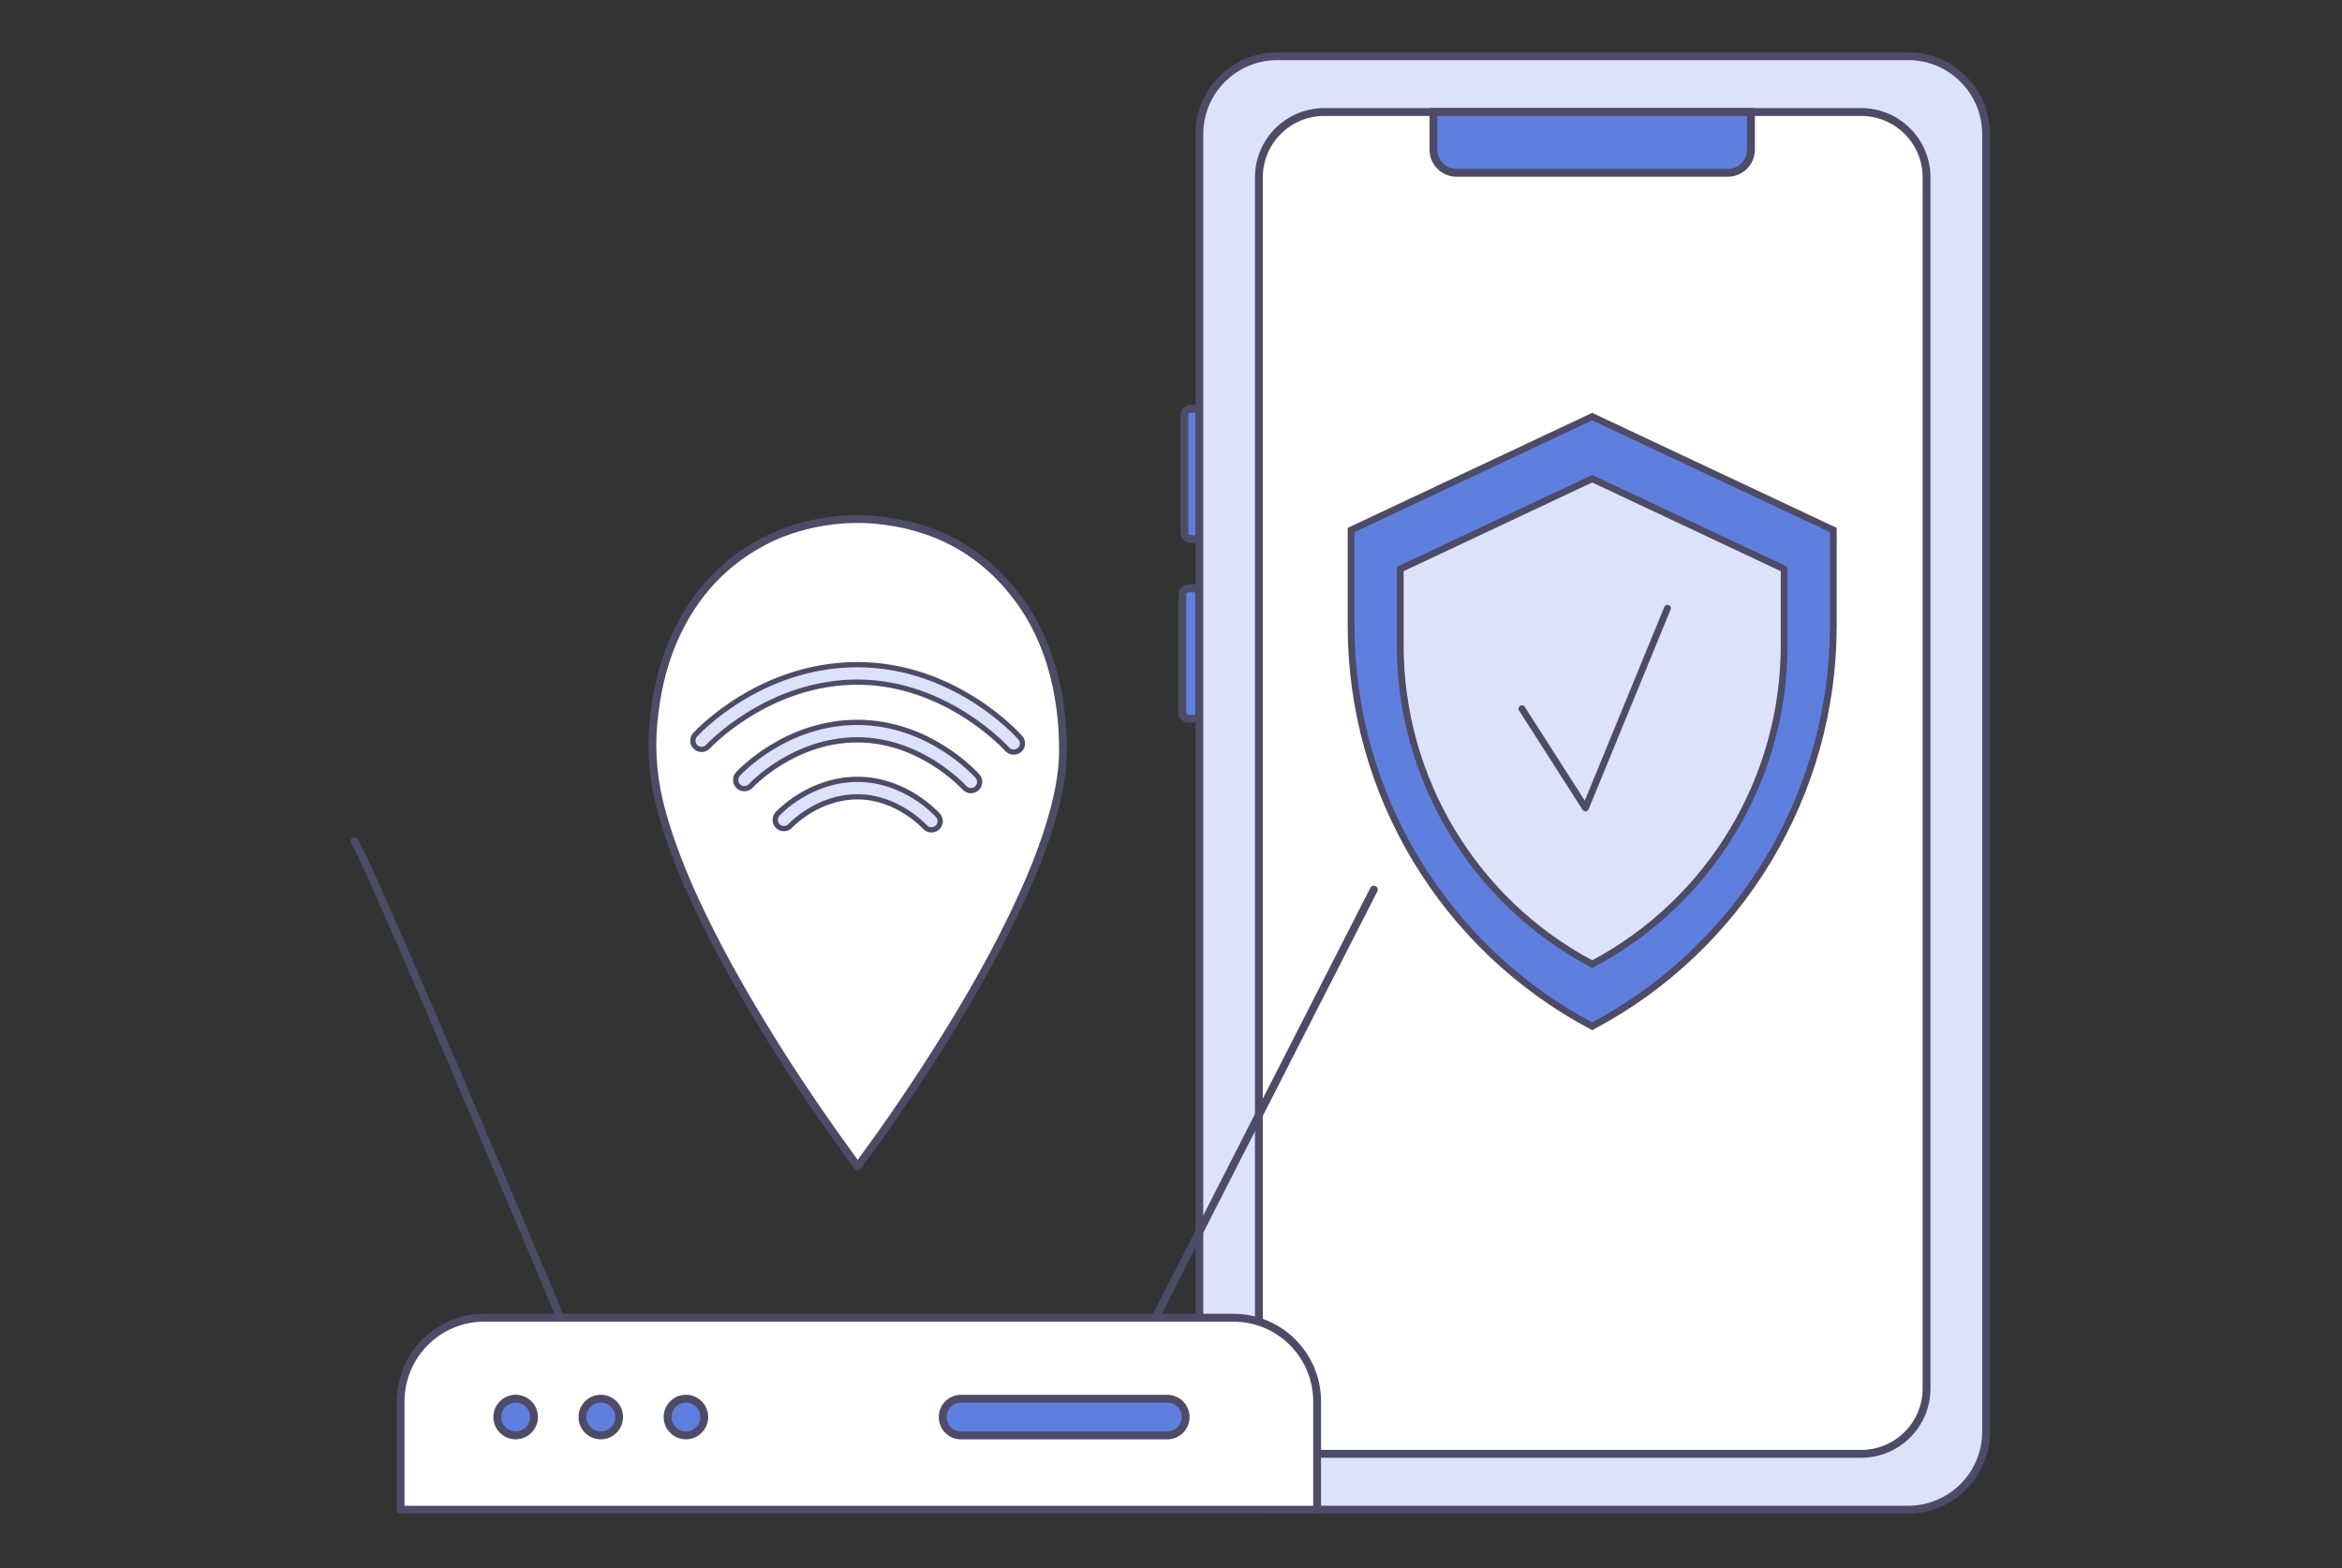
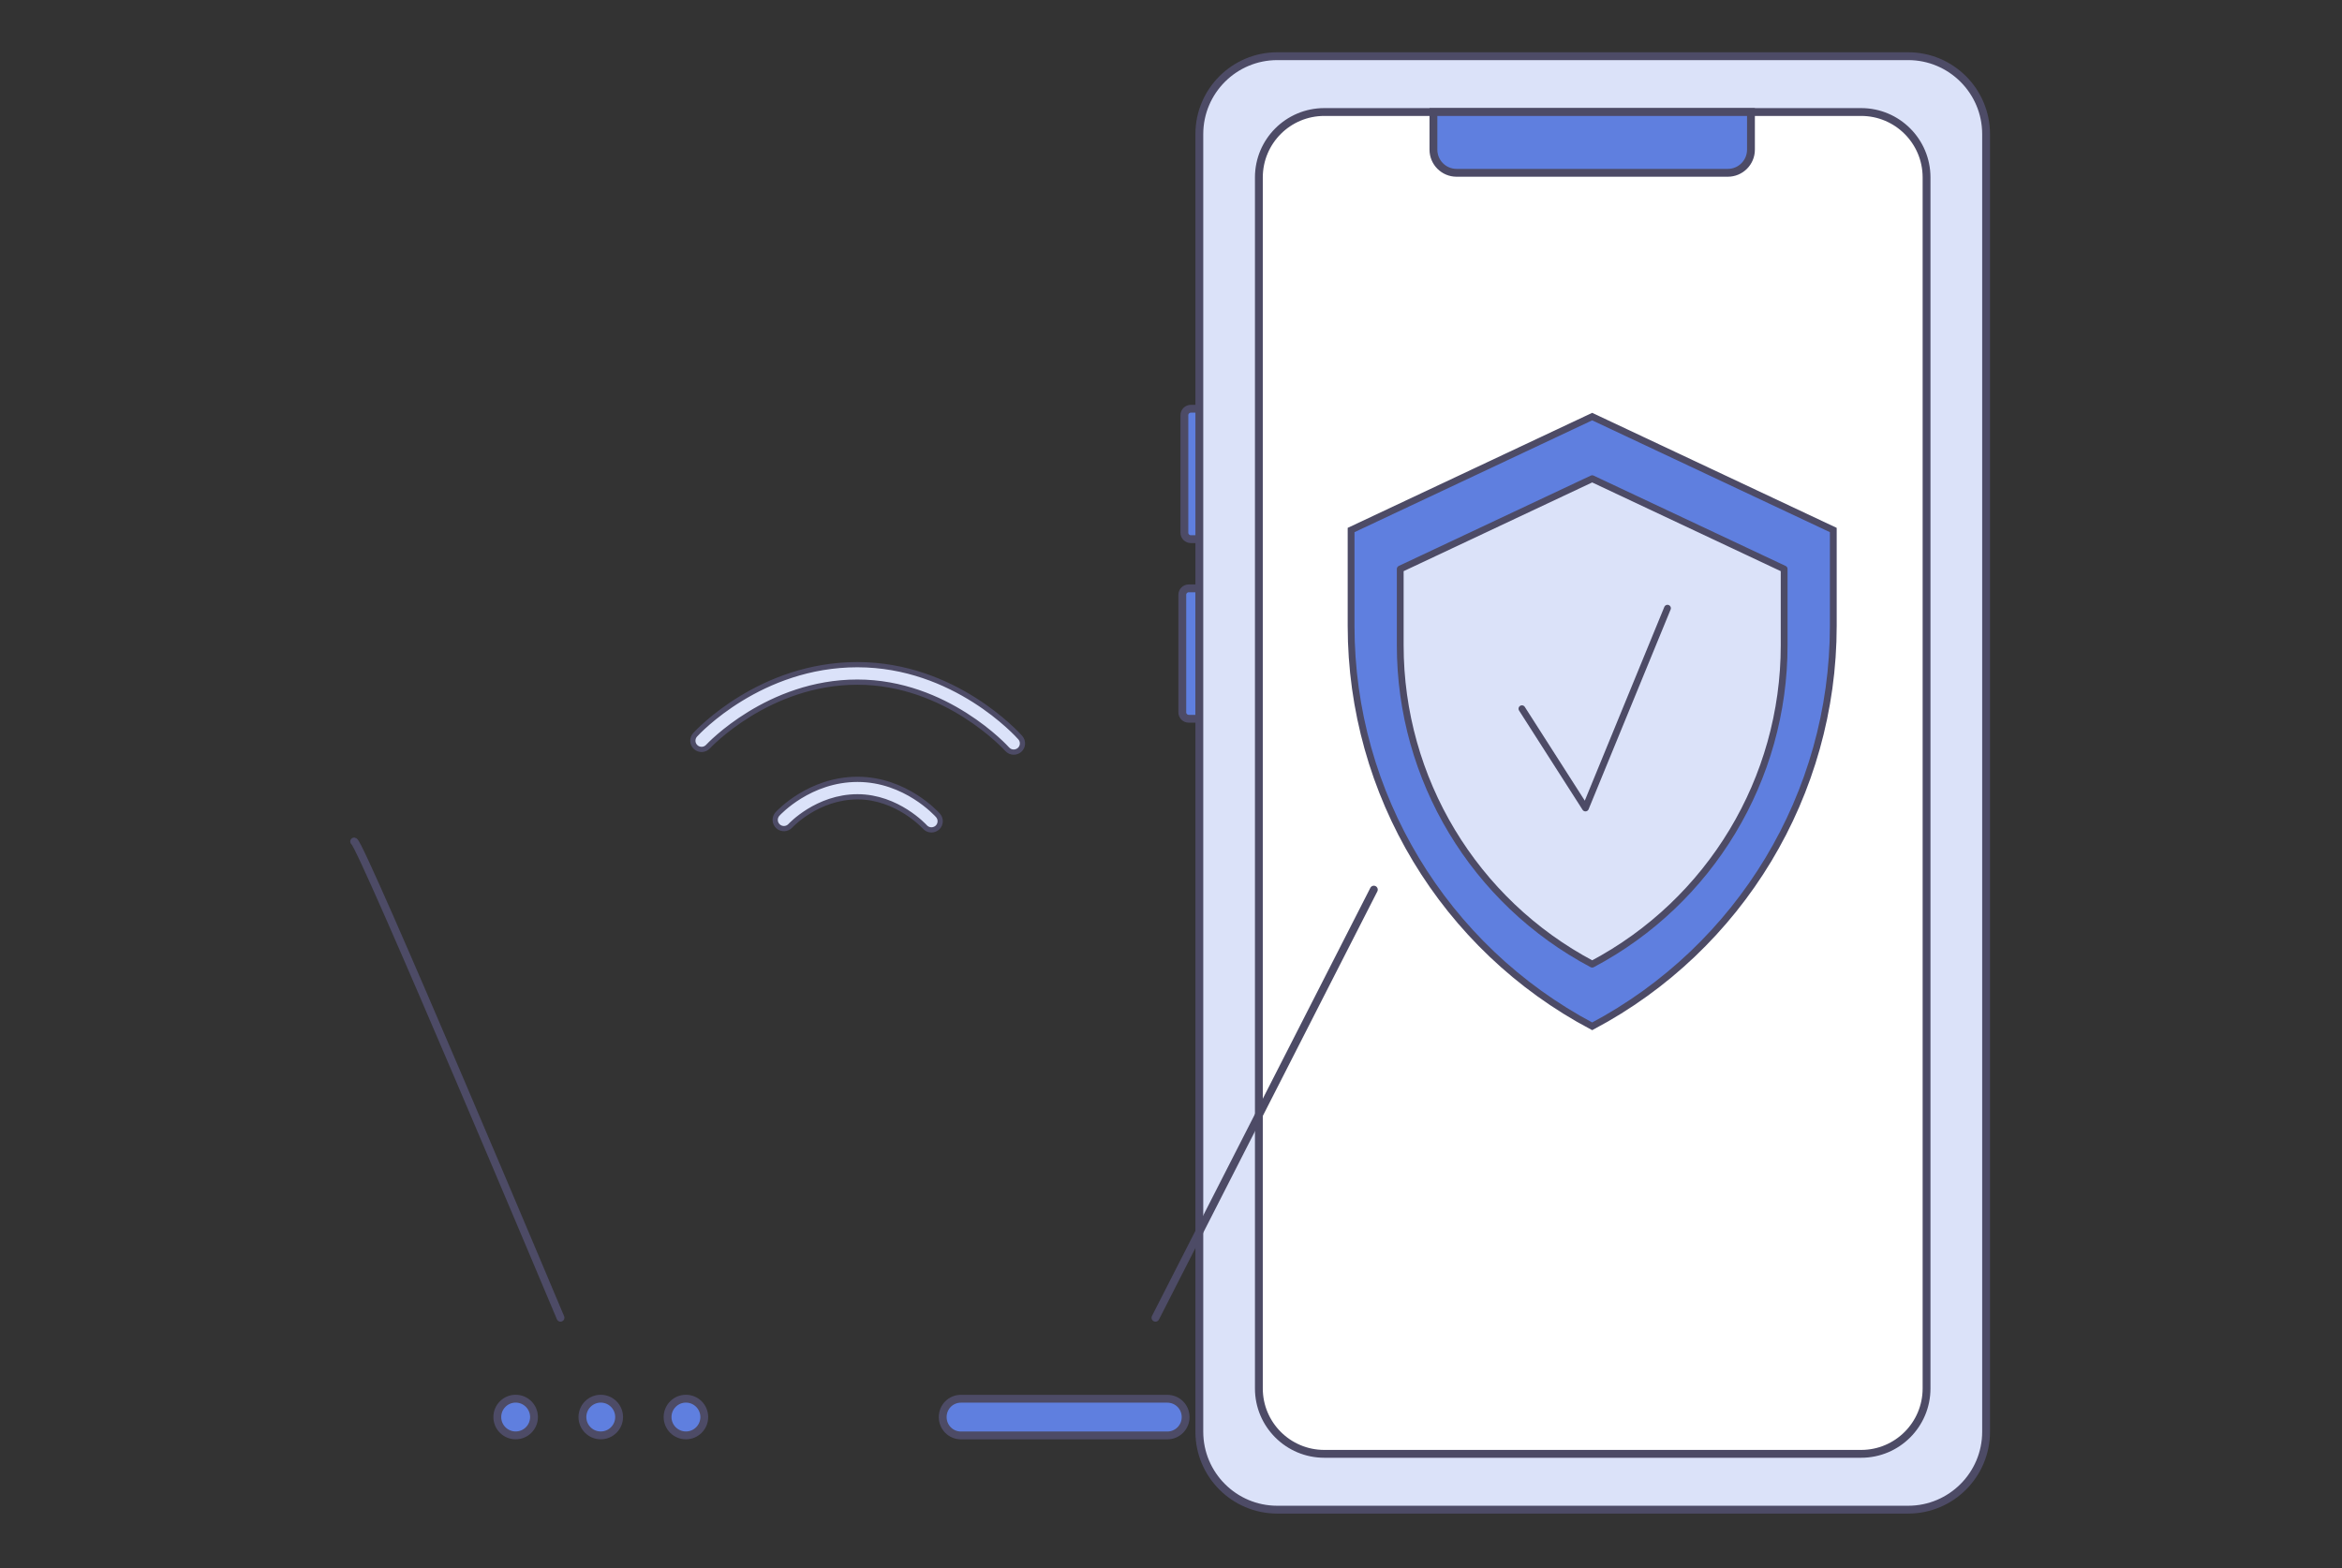
<svg xmlns="http://www.w3.org/2000/svg" width="448" height="300" viewBox="0 0 448 300" fill="none">
  <rect x="0" y="0" width="448" height="300" fill="#333333" stroke="none" />
  <g clip-path="url(#clip0_2495_101742)">
    <path d="M227.8 103.15H229.82V78.2H227.8C227.11 78.2 226.56 78.76 226.56 79.44V101.9C226.55 102.59 227.11 103.15 227.8 103.15Z" fill="#5F7FDF" stroke="#4D4B66" stroke-width="1.5" stroke-miterlimit="10" />
    <path d="M227.4 137.51H229.42V112.56H227.4C226.71 112.56 226.16 113.12 226.16 113.8V136.26C226.15 136.95 226.71 137.51 227.4 137.51Z" fill="#5F7FDF" stroke="#4D4B66" stroke-width="1.5" stroke-miterlimit="10" />
    <path d="M244.33 288.82H365.01C373.24 288.82 379.92 282.14 379.92 273.91V25.66C379.92 17.43 373.24 10.75 365.01 10.75H244.33C236.1 10.75 229.42 17.43 229.42 25.66V273.91C229.42 282.14 236.1 288.82 244.33 288.82Z" fill="#DBE2F9" stroke="#4D4B66" stroke-width="1.5" stroke-miterlimit="10" stroke-linecap="round" stroke-linejoin="round" />
    <path d="M253.32 278.14H356.02C362.93 278.14 368.53 272.54 368.53 265.63V33.94C368.53 27.03 362.93 21.43 356.02 21.43H253.32C246.41 21.43 240.81 27.03 240.81 33.94V265.62C240.8 272.53 246.41 278.14 253.32 278.14Z" fill="white" stroke="#4D4B66" stroke-width="1.5" stroke-miterlimit="10" stroke-linecap="round" stroke-linejoin="round" />
    <path d="M278.63 33.06H330.51C332.96 33.06 334.94 31.08 334.94 28.63V21.43H274.2V28.63C274.2 31.08 276.18 33.06 278.63 33.06Z" fill="#5F7FDF" stroke="#4D4B66" stroke-width="1.5" stroke-miterlimit="10" />
-     <path d="M251.95 288.83H76.63V268.12C76.63 259.27 83.8 252.1 92.65 252.1H235.93C244.78 252.1 251.95 259.27 251.95 268.12V288.83Z" fill="white" stroke="#4D4B66" stroke-width="1.5" stroke-miterlimit="10" stroke-linecap="round" stroke-linejoin="round" />
    <path d="M67.75 160.99C69.07 161.32 107.22 252.1 107.22 252.1L67.75 160.99Z" fill="#DBE2F9" />
    <path d="M67.75 160.99C69.07 161.32 107.22 252.1 107.22 252.1" stroke="#4D4B66" stroke-width="1.5" stroke-miterlimit="10" stroke-linecap="round" stroke-linejoin="round" />
    <path d="M221.03 252.1L262.8 170.2" stroke="#4D4B66" stroke-width="1.5" stroke-miterlimit="10" stroke-linecap="round" stroke-linejoin="round" />
    <path d="M98.64 274.61C100.579 274.61 102.15 273.038 102.15 271.1C102.15 269.161 100.579 267.59 98.64 267.59C96.701 267.59 95.13 269.161 95.13 271.1C95.13 273.038 96.701 274.61 98.64 274.61Z" fill="#5F7FDF" stroke="#4D4B66" stroke-width="1.5" stroke-miterlimit="10" stroke-linecap="round" stroke-linejoin="round" />
    <path d="M114.92 274.61C116.858 274.61 118.43 273.038 118.43 271.1C118.43 269.161 116.858 267.59 114.92 267.59C112.981 267.59 111.41 269.161 111.41 271.1C111.41 273.038 112.981 274.61 114.92 274.61Z" fill="#5F7FDF" stroke="#4D4B66" stroke-width="1.5" stroke-miterlimit="10" stroke-linecap="round" stroke-linejoin="round" />
    <path d="M131.21 274.61C133.149 274.61 134.72 273.038 134.72 271.1C134.72 269.161 133.149 267.59 131.21 267.59C129.271 267.59 127.7 269.161 127.7 271.1C127.7 273.038 129.271 274.61 131.21 274.61Z" fill="#5F7FDF" stroke="#4D4B66" stroke-width="1.5" stroke-miterlimit="10" stroke-linecap="round" stroke-linejoin="round" />
    <path d="M226.8 271.11C226.8 273.05 225.23 274.62 223.29 274.62H183.82C181.88 274.62 180.33 273.05 180.33 271.11C180.33 269.15 181.88 267.6 183.82 267.6H223.29C225.23 267.6 226.8 269.15 226.8 271.11Z" fill="#5F7FDF" stroke="#4D4B66" stroke-width="1.5" stroke-miterlimit="10" stroke-linecap="round" stroke-linejoin="round" />
-     <path d="M203.34 143.56C203.34 147.21 202.71 150.78 201.82 154.3C200.27 160.34 198 166.1 195.42 171.75C190.91 181.65 185.5 191.06 179.72 200.26C174.92 207.88 169.86 215.32 164.5 222.57C164.37 222.74 164.24 222.91 164.04 223.16C162.51 221.02 161.02 218.98 159.56 216.92C154.75 210.13 150.16 203.19 145.84 196.08C141.14 188.38 136.75 180.5 132.96 172.3C130.44 166.82 128.23 161.24 126.6 155.41C125.04 149.79 124.45 144.09 124.99 138.27C125.49 132.98 126.58 127.84 128.64 122.92C132.01 114.95 137.26 108.62 144.8 104.28C148.73 102.01 152.97 100.59 157.44 99.85C160.71 99.31 164.01 99.15 167.32 99.44C178.64 100.45 187.87 105.28 194.72 114.45C198.46 119.47 200.77 125.11 202.09 131.2C202.96 135.28 203.35 139.4 203.34 143.56Z" fill="white" stroke="#4D4B66" stroke-width="1.5" stroke-miterlimit="10" stroke-linecap="round" stroke-linejoin="round" />
    <path d="M193.91 143.89C193.45 143.89 192.99 143.7 192.66 143.33C192.55 143.2 181.07 130.5 164.01 130.5C146.93 130.5 135.55 142.71 135.44 142.83C134.82 143.51 133.76 143.56 133.08 142.94C132.4 142.32 132.35 141.26 132.97 140.58C133.47 140.03 145.42 127.16 164.01 127.16C182.62 127.16 194.67 140.55 195.17 141.12C195.78 141.81 195.72 142.87 195.02 143.48C194.7 143.75 194.31 143.89 193.91 143.89Z" fill="#DBE2F9" stroke="#4D4B66" stroke-miterlimit="10" />
-     <path d="M185.72 151.26C185.26 151.26 184.8 151.07 184.47 150.7C184.39 150.61 176.19 141.54 164.02 141.54C151.79 141.54 143.71 150.25 143.63 150.34C143.01 151.02 141.95 151.07 141.27 150.45C140.59 149.83 140.54 148.77 141.16 148.09C141.53 147.69 150.33 138.2 164.02 138.2C177.73 138.2 186.61 148.07 186.98 148.49C187.59 149.18 187.53 150.24 186.83 150.85C186.51 151.12 186.12 151.26 185.72 151.26Z" fill="#DBE2F9" stroke="#4D4B66" stroke-miterlimit="10" />
    <path d="M178.17 158.77C177.71 158.77 177.25 158.58 176.92 158.21C176.87 158.16 171.68 152.44 164.04 152.44C156.33 152.44 151.24 157.93 151.19 157.98C150.57 158.66 149.51 158.71 148.83 158.09C148.15 157.47 148.1 156.41 148.72 155.73C148.97 155.46 154.87 149.1 164.04 149.1C173.23 149.1 179.18 155.72 179.43 156C180.04 156.69 179.98 157.75 179.28 158.36C178.96 158.63 178.56 158.77 178.17 158.77Z" fill="#DBE2F9" stroke="#4D4B66" stroke-miterlimit="10" />
    <path d="M304.57 196.35C276.2 181.33 258.45 151.86 258.45 119.75V101.4L304.57 79.7L350.69 101.4V119.75C350.69 151.85 332.94 181.32 304.57 196.35Z" fill="#5F7FDF" stroke="#4D4B66" stroke-width="1.3" stroke-miterlimit="10" />
    <path d="M304.57 184.46C281.98 172.5 267.85 149.03 267.85 123.46V108.86L304.57 91.58L341.29 108.86V123.47C341.29 149.03 327.16 172.5 304.57 184.46Z" fill="#DBE2F9" stroke="#4D4B66" stroke-width="1.3" stroke-miterlimit="10" stroke-linecap="round" stroke-linejoin="round" />
    <path d="M291.13 135.59L303.28 154.58L318.97 116.36" fill="#DBE2F9" />
    <path d="M291.13 135.59L303.28 154.58L318.97 116.36" stroke="#4D4B66" stroke-width="1.3" stroke-miterlimit="10" stroke-linecap="round" stroke-linejoin="round" />
  </g>
  <defs>
    <clipPath id="clip0_2495_101742">
      <rect width="313.67" height="279.58" fill="white" transform="translate(67 10)" />
    </clipPath>
  </defs>
</svg>